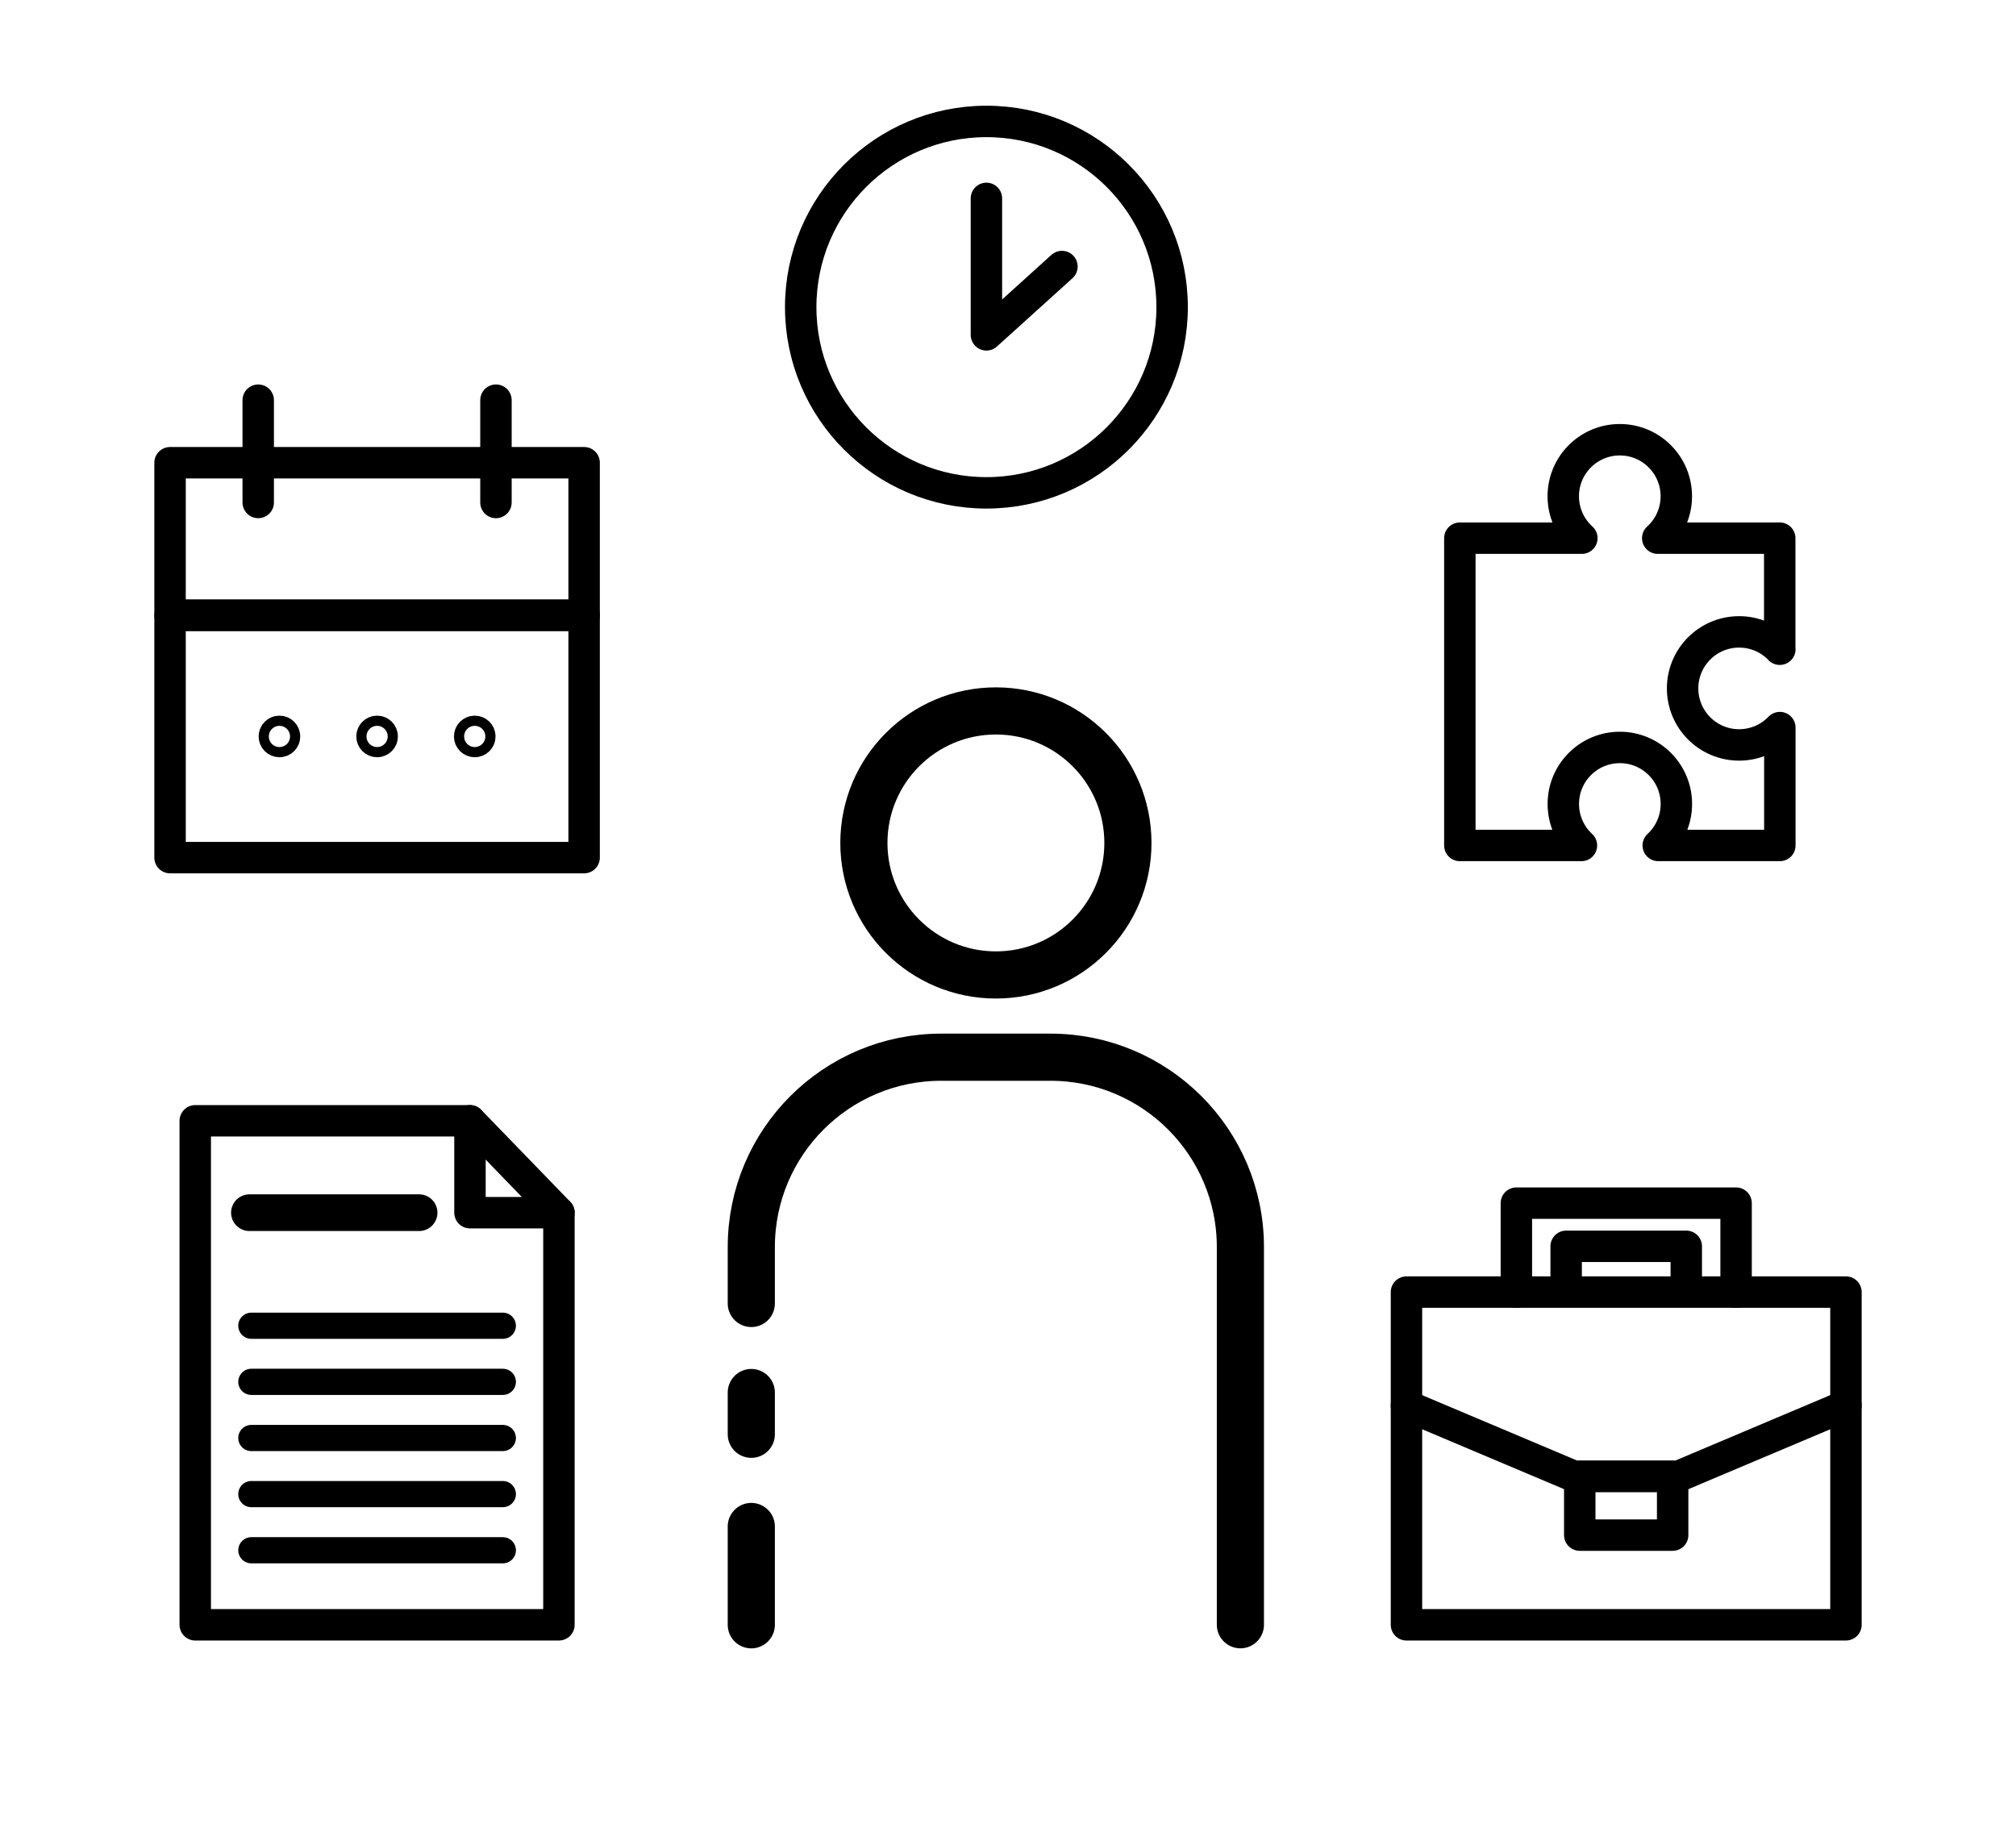
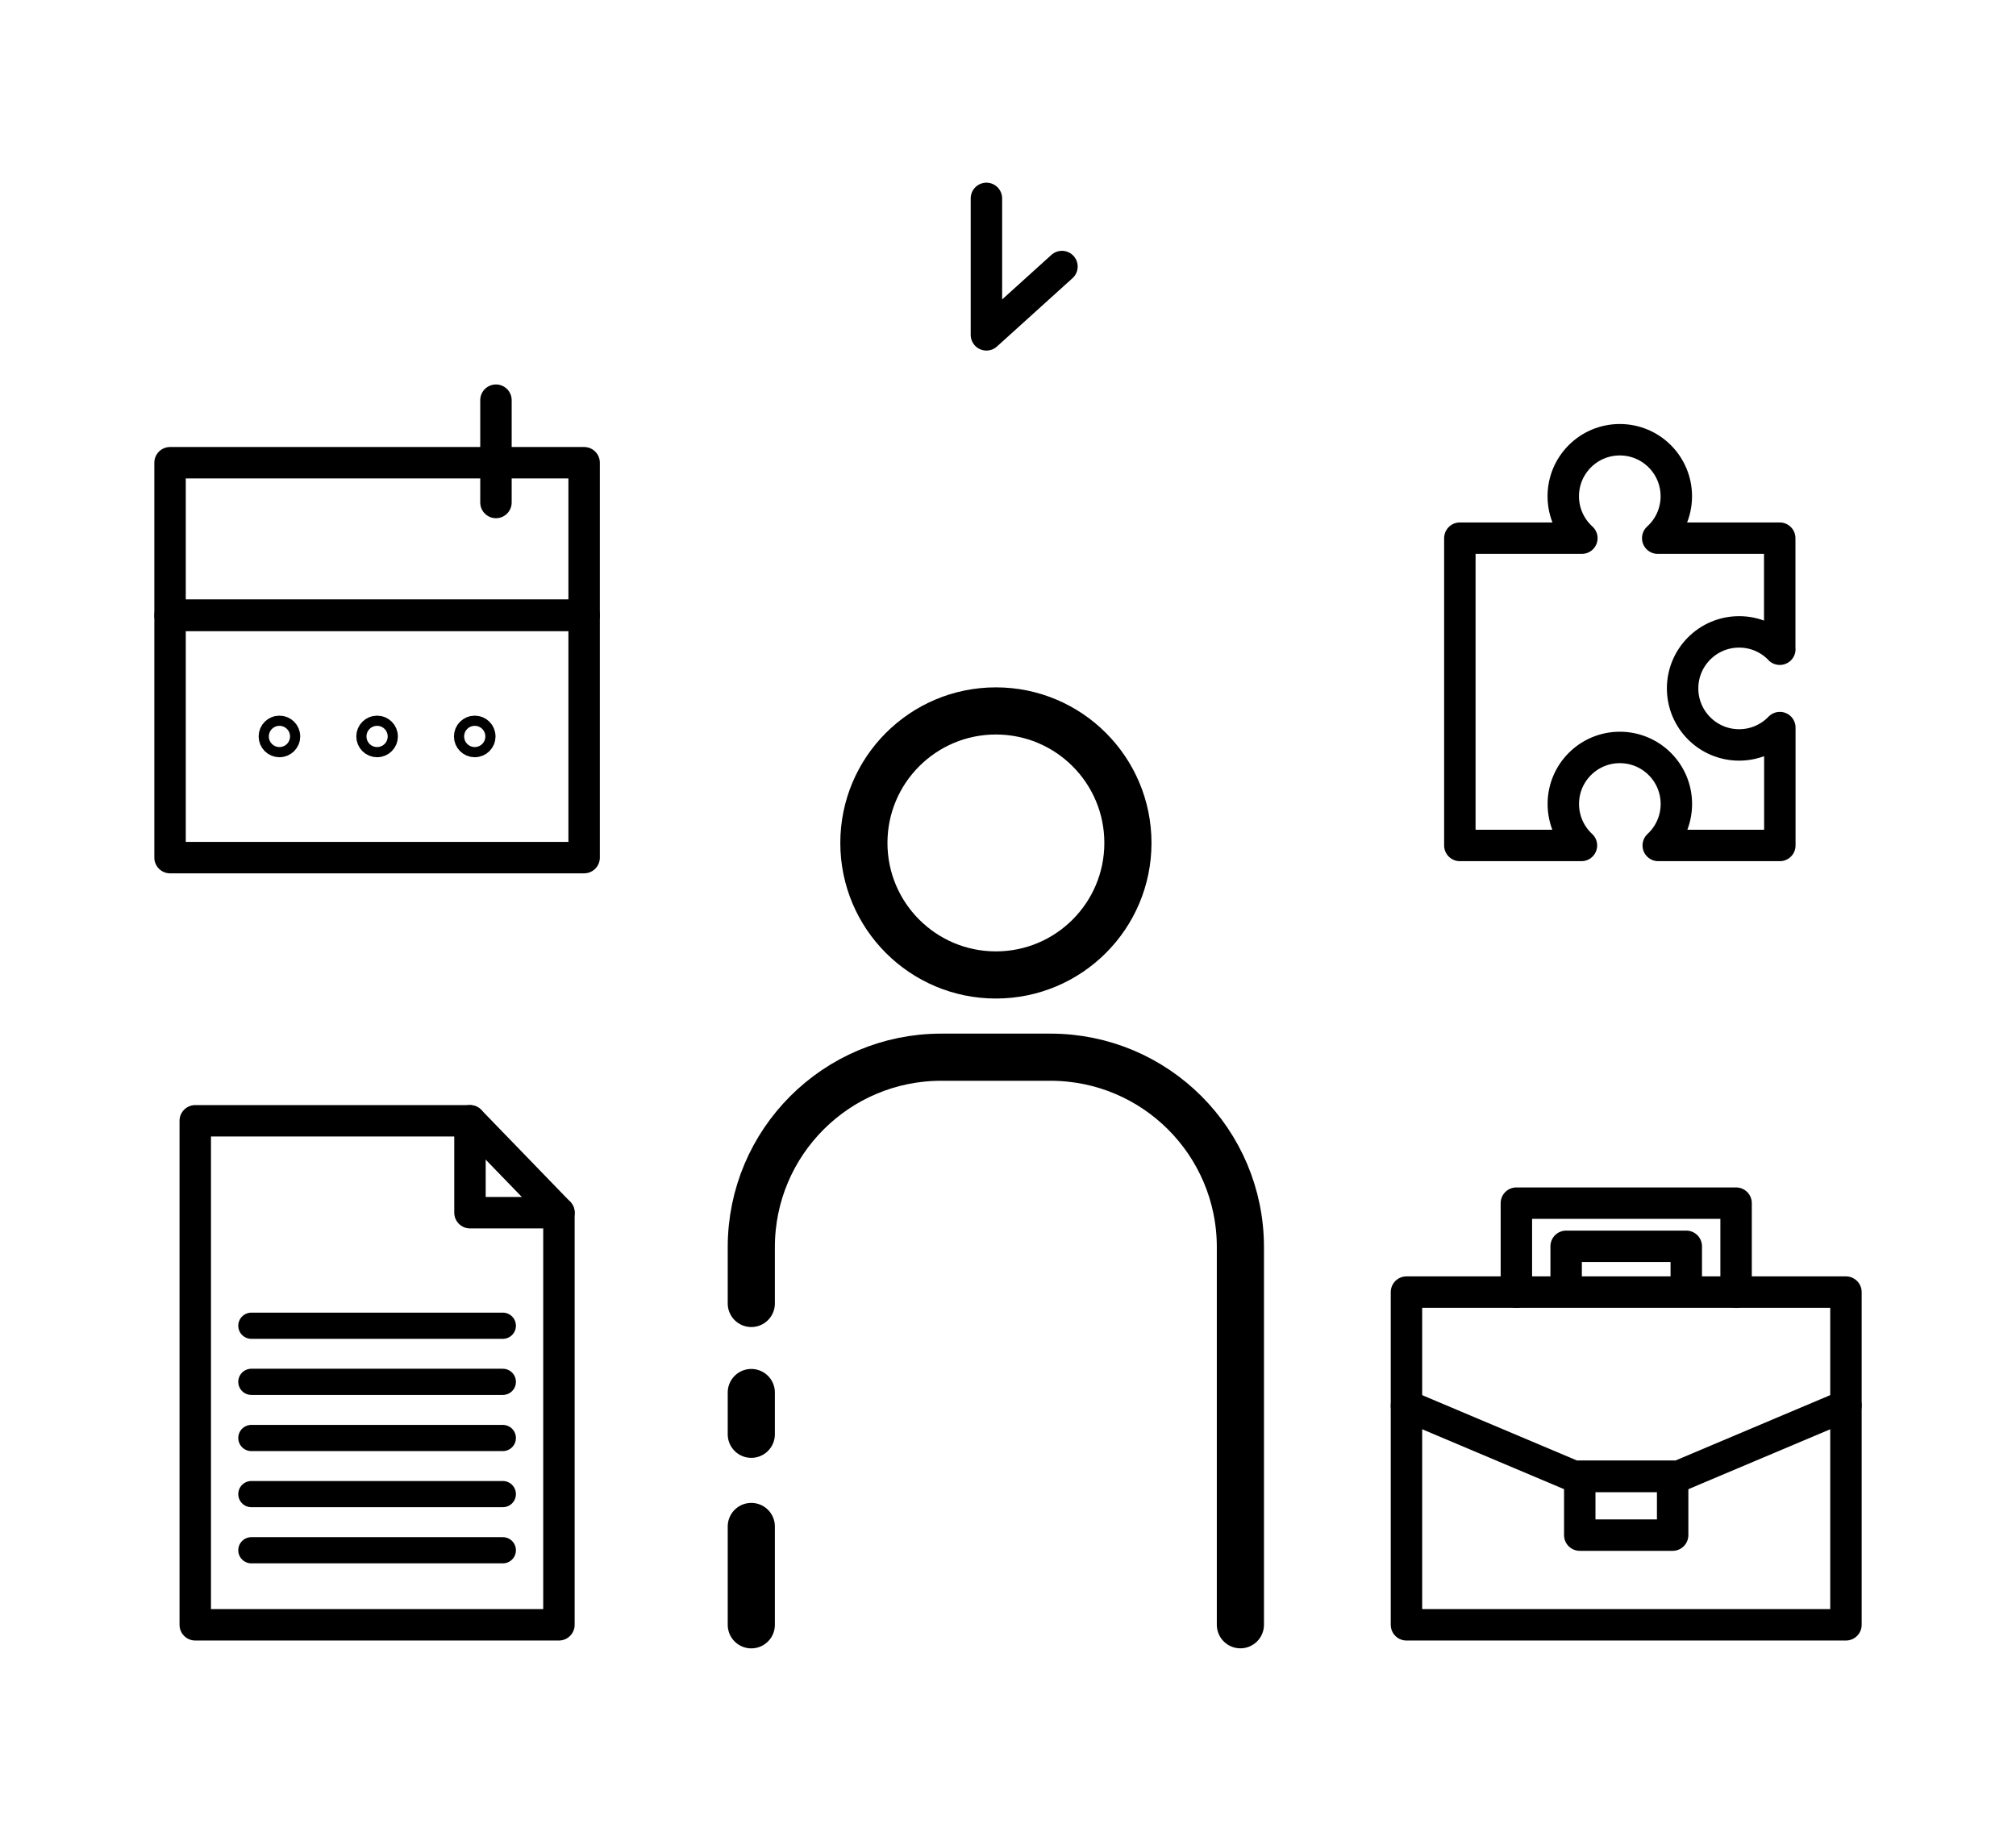
<svg xmlns="http://www.w3.org/2000/svg" id="Calque_6" data-name="Calque 6" viewBox="0 0 384.82 348.23">
  <defs>
    <style>
      .cls-1 {
        stroke-width: 6px;
      }

      .cls-1, .cls-2, .cls-3, .cls-4 {
        fill: none;
        stroke: #000;
        stroke-linecap: round;
        stroke-linejoin: round;
      }

      .cls-2 {
        stroke-width: 9px;
      }

      .cls-3 {
        stroke-width: 7px;
      }

      .cls-4 {
        stroke-width: 5px;
      }
    </style>
  </defs>
  <g>
    <polygon class="cls-1" points="37.27 310.16 106.69 310.16 106.69 231.49 89.71 231.49 89.71 213.95 37.27 213.95 37.27 310.16" />
-     <line class="cls-3" x1="47.61" y1="231.49" x2="80" y2="231.49" />
    <line class="cls-4" x1="47.98" y1="263.78" x2="95.98" y2="263.78" />
    <line class="cls-4" x1="47.98" y1="253.07" x2="95.98" y2="253.07" />
    <line class="cls-4" x1="47.98" y1="274.5" x2="95.98" y2="274.5" />
    <line class="cls-4" x1="47.98" y1="285.21" x2="95.98" y2="285.21" />
    <line class="cls-4" x1="47.98" y1="295.93" x2="95.98" y2="295.93" />
    <line class="cls-1" x1="89.71" y1="213.95" x2="106.69" y2="231.49" />
  </g>
  <g>
    <polyline class="cls-1" points="188.29 37.87 188.29 63.92 202.71 50.88" />
-     <circle class="cls-1" cx="188.29" cy="58.63" r="35.45" />
  </g>
  <g>
    <path class="cls-2" d="M143.41,248.82v-10.75c0-20.03,16.23-36.26,36.26-36.26h20.84c20.03,0,36.26,16.23,36.26,36.26v72.08" />
    <line class="cls-2" x1="143.41" y1="310.16" x2="143.41" y2="291.39" />
    <line class="cls-2" x1="143.41" y1="273.79" x2="143.41" y2="265.82" />
    <circle class="cls-2" cx="190.1" cy="160.91" r="25.2" />
  </g>
  <g>
    <rect class="cls-1" x="268.47" y="246.65" width="83.89" height="63.51" />
    <polyline class="cls-1" points="352.36 268.31 320.37 281.82 300.47 281.82 268.47 268.31" />
    <rect class="cls-1" x="301.55" y="281.82" width="17.73" height="11.22" />
    <polyline class="cls-1" points="289.45 246.65 289.45 229.67 331.39 229.67 331.39 246.65" />
    <polyline class="cls-1" points="298.95 245.62 298.95 237.91 321.88 237.91 321.88 245.62" />
  </g>
  <g>
    <rect class="cls-1" x="32.46" y="117.45" width="79.04" height="46.26" />
    <rect class="cls-1" x="32.46" y="88.33" width="79.04" height="29.12" />
    <g>
      <circle class="cls-1" cx="53.34" cy="140.58" r=".97" />
      <circle class="cls-1" cx="71.98" cy="140.58" r=".97" />
      <circle class="cls-1" cx="90.62" cy="140.58" r=".97" />
    </g>
    <g>
-       <line class="cls-1" x1="49.29" y1="95.92" x2="49.29" y2="76.39" />
      <line class="cls-1" x1="94.67" y1="95.92" x2="94.67" y2="76.39" />
    </g>
  </g>
  <path class="cls-1" d="M339.72,123.93v-21.2h-23.29c2.18-1.97,3.55-4.83,3.55-8,0-5.96-4.83-10.79-10.79-10.79s-10.79,4.83-10.79,10.79c0,3.17,1.37,6.02,3.55,8h-23.29v58.66h23.21,0c-2.13-1.97-3.46-4.79-3.46-7.92,0-5.96,4.83-10.79,10.79-10.79s10.79,4.83,10.79,10.79c0,3.13-1.33,5.95-3.46,7.92h0s23.21,0,23.21,0v-22.5h0c-1.96,2.04-4.72,3.31-7.77,3.31-5.96,0-10.79-4.83-10.79-10.79s4.83-10.79,10.79-10.79c3.05,0,5.81,1.27,7.77,3.31h0Z" />
</svg>